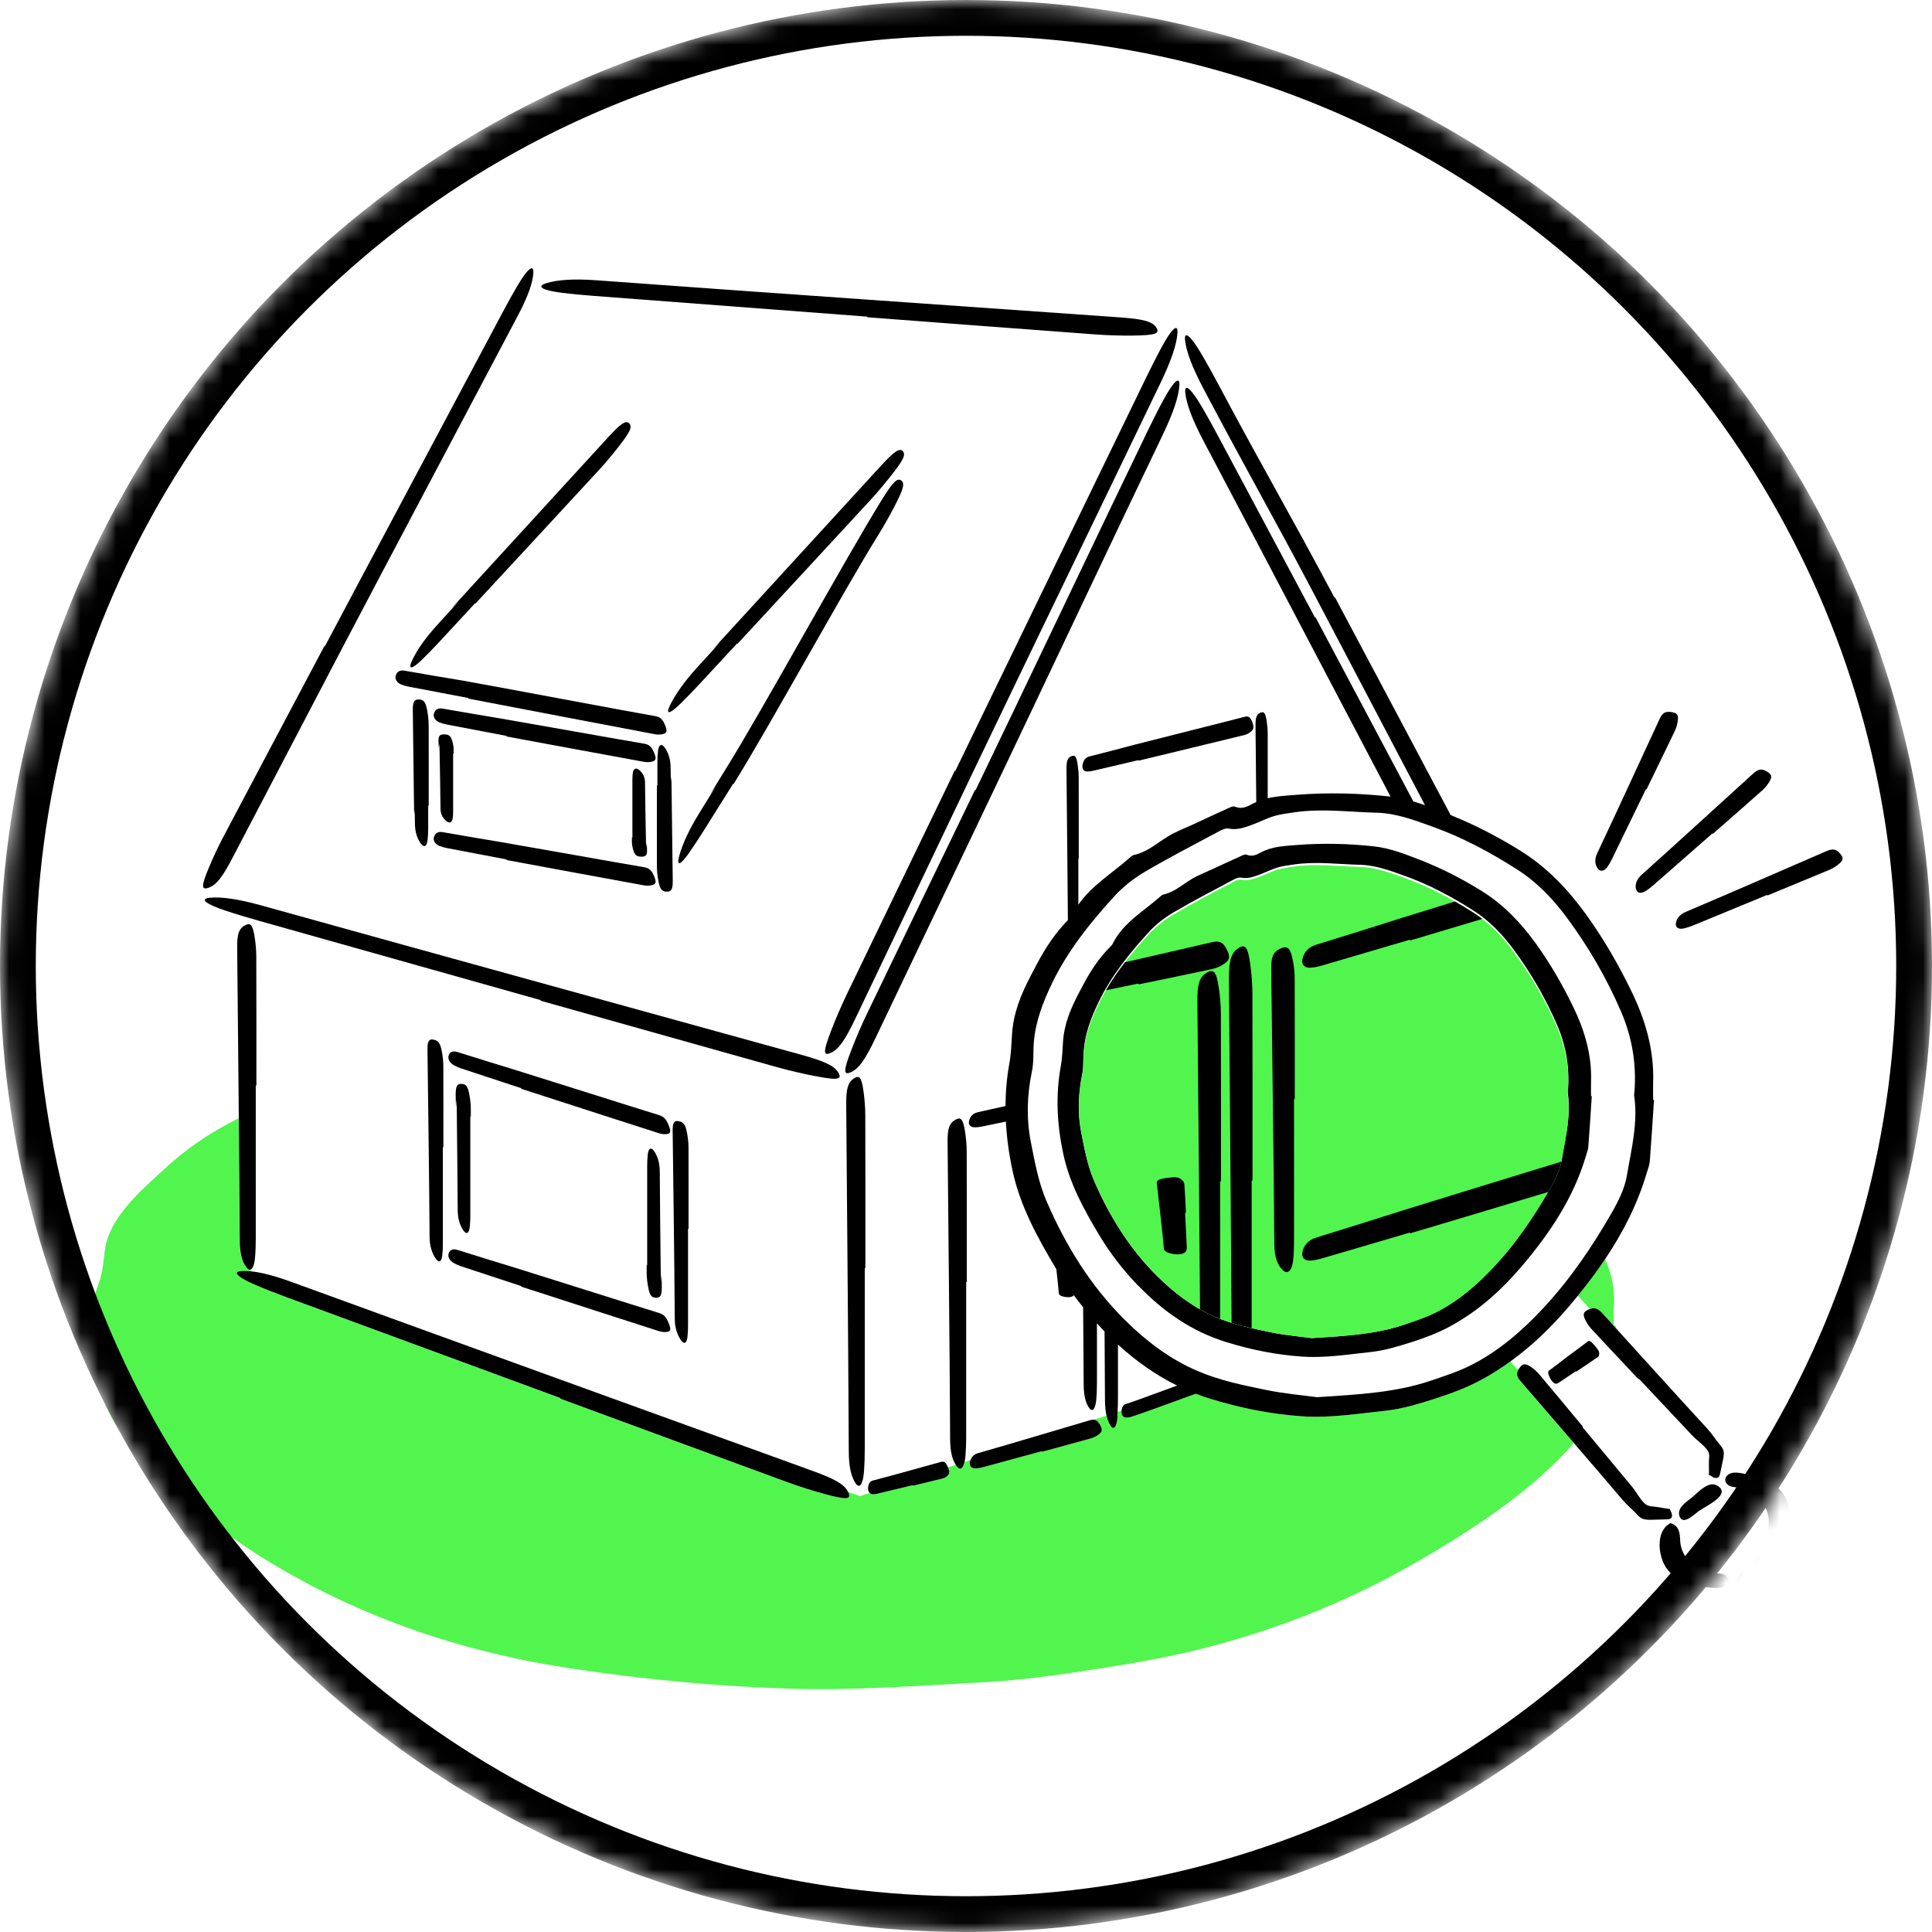
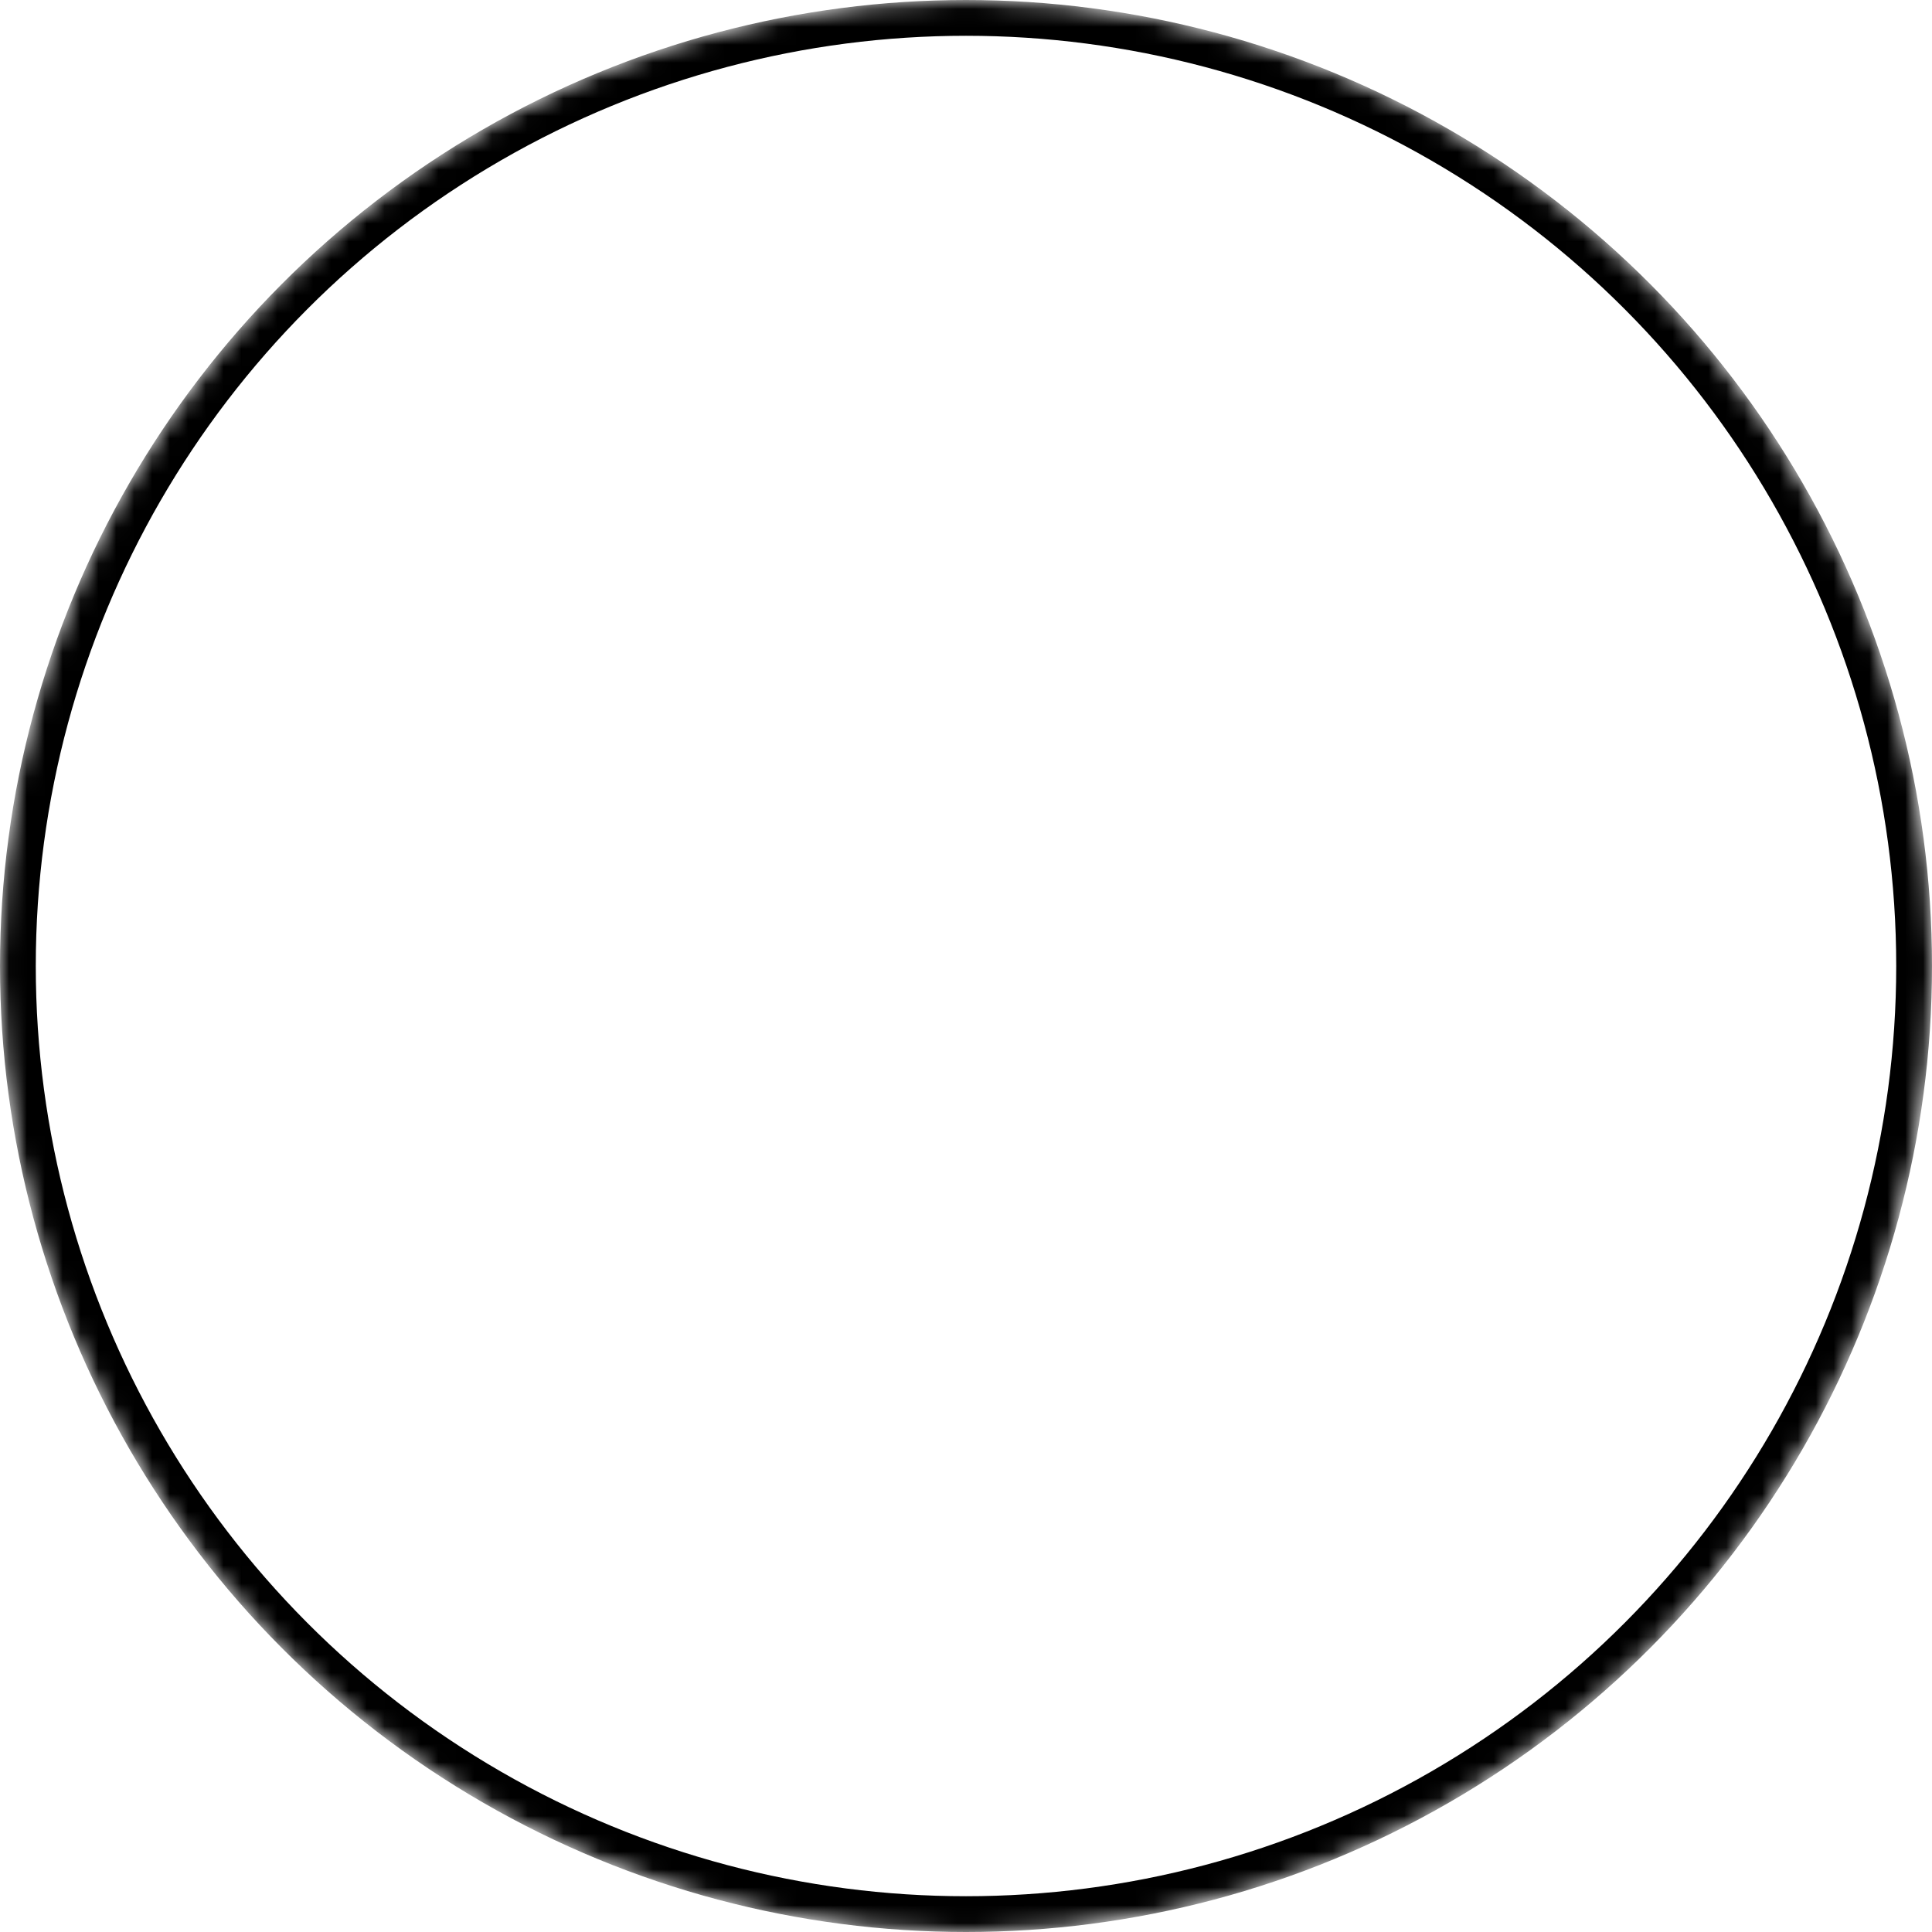
<svg xmlns="http://www.w3.org/2000/svg" width="108" height="108" viewBox="0 0 108 108" fill="none">
  <mask id="mask0_124_10737" style="mask-type:alpha" maskUnits="userSpaceOnUse" x="0" y="0" width="108" height="108">
    <circle cx="54" cy="54" r="53" fill="white" stroke="black" stroke-width="2" />
  </mask>
  <g mask="url(#mask0_124_10737)">
    <g clip-path="url(#clip0_124_10737)">
      <path d="M88.881 73.175C89.149 73.078 89.329 73.144 89.57 73.412C89.817 73.685 90.066 73.957 90.312 74.23C90.317 74.19 90.322 74.148 90.329 74.108L90.211 74.103C90.211 73.746 90.186 73.388 90.216 73.031C90.287 72.119 90.105 71.238 89.726 70.382C89.255 71.085 88.743 71.764 88.203 72.427L88.881 73.175Z" fill="#51F54E" />
      <path d="M85.02 77.234C84.798 76.978 84.749 76.806 84.862 76.592L84.426 76.108C83.894 76.494 83.337 76.849 82.748 77.161C81.967 77.577 81.125 77.894 80.282 78.165C79.356 78.461 78.407 78.757 77.449 78.861C75.907 79.025 74.362 79.277 72.803 79.173C71.046 79.056 69.326 78.713 67.646 78.191C67.373 78.106 67.107 78.012 66.843 77.911C64.877 78.63 63.391 79.166 63.184 79.216C63.103 79.234 63.017 79.246 62.928 79.239C62.773 79.227 62.674 79.077 62.692 78.872C62.692 78.865 62.692 78.861 62.694 78.856L62.47 78.929C62.465 79.002 62.465 79.077 62.458 79.147C62.413 79.749 62.251 79.977 62.061 79.693C61.965 79.547 61.891 79.366 61.839 79.136L61.135 79.366C61.273 79.375 61.371 79.455 61.475 79.629C61.64 79.909 61.63 80.034 61.388 80.207C61.27 80.294 61.127 80.367 60.984 80.407C60.073 80.663 59.156 80.908 58.242 81.157L58.232 81.127C57.144 81.423 56.054 81.721 54.966 82.015C54.833 82.05 54.692 82.079 54.554 82.088C54.305 82.102 54.165 81.952 54.214 81.719C54.221 81.681 54.236 81.648 54.249 81.615L53.914 81.726C53.827 82.1 53.667 82.208 53.485 81.973C53.465 81.945 53.446 81.916 53.426 81.886L52.987 82.029C53.091 82.269 53.086 82.377 52.95 82.504C52.881 82.57 52.795 82.624 52.709 82.645C52.15 82.786 51.588 82.918 51.026 83.054L51.019 83.026C50.351 83.186 49.684 83.348 49.013 83.508C48.932 83.526 48.846 83.538 48.757 83.531C48.698 83.526 48.651 83.498 48.612 83.458L48.07 83.635L47.392 83.392C47.609 83.827 47.353 83.867 46.062 83.512C45.419 83.336 44.704 83.113 44.037 82.868C39.792 81.315 35.554 79.751 31.312 78.191L31.324 78.158C26.274 76.299 21.221 74.442 16.173 72.58C15.552 72.352 14.924 72.107 14.33 71.858C13.263 71.407 12.925 71.073 13.527 71.052C13.674 71.047 13.837 71.052 14.014 71.071V70.965C13.941 71.003 13.857 70.972 13.768 70.859C13.529 70.551 13.396 70.081 13.394 69.348C13.384 67.068 13.361 64.79 13.342 62.51C11.63 63.356 10.282 64.329 9.151 65.382C8.883 65.632 8.607 65.881 8.338 66.132C7.059 67.319 6.025 68.544 5.857 69.912C5.781 70.525 5.739 71.148 5.515 71.75C4.66 74.051 4.896 76.31 5.902 78.604C6.917 80.92 9.198 82.932 11.605 84.897C13.339 86.314 15.443 87.642 17.826 88.853C21.832 90.886 26.414 92.438 31.94 93.27C35.897 93.867 39.94 94.262 44.074 94.396C47.742 94.516 51.376 94.226 55.002 94.038C57.259 93.921 59.491 93.58 61.669 93.241C63.653 92.933 65.633 92.567 67.471 92.092C72.014 90.914 75.813 89.26 79.139 87.349C82.699 85.306 85.84 83.134 87.971 80.675C87.902 80.595 87.836 80.518 87.767 80.438C86.848 79.371 85.929 78.306 85.01 77.241L85.02 77.234Z" fill="#51F54E" />
      <path d="M13.778 70.855C13.867 70.97 13.95 71 14.024 70.96C14.138 70.902 14.224 70.671 14.256 70.297C14.286 69.957 14.298 69.599 14.298 69.247C14.3 66.393 14.298 63.54 14.298 60.686H14.332C14.332 58.291 14.337 55.895 14.327 53.498C14.327 53.122 14.29 52.727 14.234 52.374C14.12 51.664 13.995 51.549 13.66 51.747C13.349 51.93 13.251 52.24 13.258 52.964C13.285 55.606 13.312 58.246 13.335 60.888C13.339 61.426 13.344 61.962 13.349 62.501C13.369 64.781 13.391 67.058 13.401 69.338C13.404 70.07 13.537 70.542 13.776 70.85L13.778 70.855Z" fill="black" />
      <path d="M47.705 60.305C47.395 60.524 47.296 60.891 47.304 61.746C47.331 64.87 47.358 67.996 47.38 71.123C47.405 74.456 47.434 77.789 47.447 81.122C47.449 81.987 47.582 82.546 47.821 82.908C48.048 83.254 48.245 82.979 48.299 82.25C48.328 81.846 48.341 81.423 48.341 81.009C48.343 77.634 48.341 74.256 48.341 70.88H48.375C48.375 68.046 48.38 65.211 48.37 62.376C48.37 61.929 48.333 61.462 48.277 61.046C48.163 60.206 48.038 60.07 47.703 60.305H47.705Z" fill="black" />
      <path d="M14.339 71.856C14.931 72.107 15.561 72.349 16.182 72.577C21.233 74.439 26.283 76.296 31.334 78.155L31.322 78.188C35.562 79.749 39.801 81.312 44.046 82.866C44.714 83.11 45.426 83.334 46.072 83.51C47.362 83.865 47.619 83.825 47.402 83.39L47.397 83.381C47.188 82.969 46.675 82.678 45.392 82.212C40.706 80.518 36.02 78.821 31.336 77.123C26.34 75.311 21.344 73.504 16.352 71.682C15.357 71.317 14.608 71.127 14.024 71.068C13.847 71.05 13.684 71.043 13.536 71.05C12.935 71.071 13.273 71.407 14.339 71.856Z" fill="black" />
      <path d="M45.503 60.141C46.845 60.406 47.102 60.352 46.853 59.945C46.623 59.569 46.086 59.32 44.756 58.953C39.898 57.614 35.042 56.274 30.183 54.929C25.005 53.498 19.824 52.069 14.648 50.625C13.302 50.249 12.391 50.127 11.745 50.184C11.132 50.238 11.492 50.536 12.598 50.903C13.214 51.107 13.867 51.3 14.509 51.483C19.747 52.959 24.985 54.433 30.223 55.907L30.21 55.938C34.608 57.174 39.006 58.415 43.406 59.647C44.098 59.84 44.837 60.011 45.5 60.143L45.503 60.141Z" fill="black" />
      <path d="M53.399 43.101L53.369 43.09C51.361 47.245 49.349 51.401 47.348 55.559C47.033 56.213 46.734 56.913 46.488 57.543C45.993 58.817 46.008 59.062 46.471 58.841C46.9 58.636 47.247 58.133 47.846 56.876C50.036 52.283 52.226 47.692 54.419 43.101C56.757 38.205 62.534 26.276 64.884 21.384C65.495 20.113 65.774 19.248 65.821 18.625C65.865 18.035 65.495 18.369 64.934 19.412C64.621 19.993 64.31 20.611 64.017 21.217C61.623 26.165 55.791 38.151 53.399 43.101Z" fill="black" />
      <path d="M65.037 22.353C64.724 22.933 64.414 23.551 64.121 24.158C61.726 29.106 56.922 39.23 54.53 44.18L54.5 44.168C52.492 48.324 50.479 52.48 48.479 56.638C48.163 57.292 47.865 57.992 47.619 58.622C47.124 59.896 47.139 60.141 47.602 59.919C48.03 59.715 48.378 59.212 48.977 57.954C51.167 53.361 53.357 48.771 55.55 44.18C57.888 39.284 62.64 29.214 64.99 24.322C65.601 23.051 65.88 22.186 65.927 21.565C65.971 20.975 65.601 21.309 65.04 22.353H65.037Z" fill="black" />
      <path d="M11.696 49.608C12.11 49.45 12.44 49.025 12.999 47.95C15.049 44.027 17.102 40.104 19.154 36.184C21.344 32.002 26.754 21.812 28.954 17.635C29.526 16.549 29.782 15.802 29.814 15.259C29.846 14.744 29.494 15.017 28.964 15.907C28.671 16.401 28.38 16.927 28.104 17.447C25.862 21.673 20.398 31.905 18.159 36.134L18.129 36.122C16.249 39.672 14.364 43.219 12.489 46.773C12.194 47.332 11.915 47.929 11.689 48.472C11.228 49.565 11.248 49.782 11.696 49.612V49.608Z" fill="black" />
      <path d="M31.381 16.363C31.977 16.439 32.613 16.497 33.236 16.544C38.319 16.932 43.401 17.315 48.486 17.701L48.474 17.734C52.741 18.056 57.008 18.383 61.28 18.698C61.95 18.747 62.669 18.766 63.312 18.759C64.616 18.747 64.865 18.641 64.626 18.291C64.404 17.966 63.884 17.832 62.593 17.741C57.878 17.412 53.165 17.08 48.449 16.747C43.423 16.392 38.395 16.039 33.371 15.67C32.066 15.574 31.181 15.637 30.551 15.828C29.954 16.006 30.299 16.227 31.376 16.361L31.381 16.363Z" fill="black" />
      <path d="M53.919 81.724C53.938 81.632 53.958 81.528 53.968 81.406C53.997 81.061 54.01 80.699 54.01 80.344C54.012 77.453 54.01 74.561 54.01 71.67H54.044C54.044 69.242 54.049 66.814 54.039 64.388C54.039 64.007 54.002 63.605 53.946 63.25C53.832 62.531 53.707 62.414 53.372 62.616C53.061 62.801 52.963 63.116 52.97 63.85C52.997 66.527 53.024 69.202 53.047 71.879C53.071 74.733 53.101 77.587 53.113 80.442C53.115 81.12 53.226 81.576 53.428 81.886C53.448 81.916 53.465 81.945 53.487 81.973C53.67 82.21 53.83 82.1 53.916 81.726L53.919 81.724Z" fill="black" />
      <path d="M62.46 79.147C62.465 79.077 62.468 79.002 62.473 78.929C62.487 78.661 62.495 78.388 62.495 78.118C62.495 77.133 62.495 76.148 62.495 75.163C63.502 76.082 64.596 76.86 65.803 77.455C64.254 78.026 63.14 78.43 62.965 78.475C62.8 78.517 62.719 78.649 62.697 78.856C62.697 78.863 62.694 78.868 62.694 78.872C62.677 79.079 62.773 79.23 62.931 79.239C63.017 79.246 63.103 79.234 63.187 79.216C63.394 79.166 64.88 78.63 66.846 77.911C67.107 78.012 67.375 78.106 67.649 78.191C69.331 78.71 71.049 79.056 72.805 79.173C74.365 79.277 75.909 79.025 77.452 78.861C78.41 78.759 79.359 78.461 80.285 78.165C81.127 77.894 81.97 77.577 82.751 77.161C83.34 76.848 83.894 76.493 84.429 76.108C85.646 75.229 86.727 74.183 87.71 73.026C87.878 72.829 88.043 72.629 88.206 72.429C88.745 71.766 89.255 71.087 89.728 70.384C90.724 68.901 91.541 67.31 92.061 65.544C92.123 65.333 92.212 65.119 92.226 64.903C92.315 63.763 92.384 62.623 92.46 61.483H92.411C92.411 61.168 92.401 60.855 92.411 60.545C92.48 58.702 91.98 57.012 91.179 55.371C90.45 53.876 89.625 52.449 88.654 51.107C87.649 49.718 86.481 48.491 85.028 47.581C83.773 46.796 82.463 46.115 81.091 45.562C78.94 41.5 76.782 37.446 74.623 33.386L74.594 33.4C72.01 28.539 70.736 26.422 68.149 21.563C67.831 20.966 67.499 20.359 67.163 19.791C66.56 18.766 66.18 18.448 66.247 19.034C66.318 19.652 66.629 20.507 67.289 21.756C69.829 26.56 71.046 28.624 73.576 33.433C75.606 37.293 77.634 41.153 79.659 45.012C79.445 44.937 79.226 44.867 79.009 44.803C77.188 41.369 75.362 37.937 73.537 34.505L73.507 34.519C70.923 29.658 70.748 29.364 68.161 24.503C67.843 23.906 67.511 23.3 67.176 22.731C66.572 21.706 66.193 21.389 66.259 21.974C66.331 22.592 66.641 23.448 67.301 24.698C69.841 29.503 69.96 29.745 72.49 34.554C74.239 37.88 75.986 41.207 77.733 44.533C77.718 44.533 77.701 44.528 77.686 44.526C75.964 44.338 74.232 44.293 72.502 44.429C71.955 44.472 71.401 44.497 70.866 44.622C70.866 43.421 70.866 42.222 70.866 41.021C70.866 40.781 70.842 40.527 70.807 40.299C70.736 39.839 70.654 39.754 70.44 39.848C70.24 39.935 70.179 40.123 70.184 40.584C70.199 42.001 70.211 43.419 70.226 44.836C70.144 44.871 70.066 44.906 69.984 44.951C69.698 45.106 69.4 45.247 69.038 45.094C68.915 45.043 68.706 45.16 68.55 45.231C67.942 45.504 67.338 45.788 66.735 46.068C66.254 46.291 65.752 46.477 65.301 46.749C64.675 47.128 64.126 47.638 63.382 47.795C63.3 47.812 63.227 47.882 63.16 47.941C62.187 48.804 61.036 49.488 60.28 50.574C60.28 49.72 60.28 48.867 60.28 48.016H60.302C60.302 46.498 60.305 44.977 60.3 43.454C60.3 43.214 60.275 42.96 60.24 42.732C60.169 42.271 60.088 42.187 59.873 42.281C59.674 42.368 59.612 42.556 59.617 43.017C59.634 44.697 59.652 46.376 59.666 48.056C59.676 49.182 59.686 50.306 59.696 51.432C58.996 52.156 58.44 52.983 57.971 53.876C57.858 54.095 57.74 54.311 57.627 54.53C57.082 55.566 56.644 56.633 56.572 57.825C56.54 58.361 56.523 58.904 56.427 59.428C56.281 60.232 56.212 61.031 56.208 61.828C55.7 61.943 55.192 62.059 54.685 62.169C54.402 62.23 54.246 62.388 54.177 62.63C54.111 62.86 54.241 63.018 54.49 63.018C54.628 63.018 54.771 62.999 54.907 62.971C55.348 62.881 55.789 62.79 56.23 62.698C56.276 63.598 56.4 64.499 56.592 65.403C57.023 67.423 57.994 69.176 59.016 70.89C59.026 70.909 59.038 70.925 59.048 70.944C59.05 70.97 59.053 70.996 59.058 71.021C59.105 71.444 59.154 71.87 59.188 72.293C59.198 72.403 59.329 72.469 59.565 72.505C59.787 72.537 59.974 72.495 60.024 72.399C60.194 72.629 60.366 72.855 60.548 73.078C60.561 74.512 60.571 75.943 60.578 77.377C60.581 78.021 60.691 78.437 60.888 78.708C61.076 78.964 61.238 78.759 61.285 78.219C61.31 77.918 61.32 77.603 61.32 77.295C61.32 76.188 61.32 75.081 61.32 73.976C61.433 74.101 61.546 74.223 61.662 74.343C61.689 74.371 61.719 74.399 61.746 74.43C61.756 75.692 61.763 76.954 61.768 78.219C61.768 78.593 61.8 78.893 61.857 79.143C61.908 79.373 61.982 79.556 62.078 79.7C62.268 79.986 62.428 79.756 62.475 79.154L62.46 79.147ZM58.499 67.141C58.053 66.106 57.843 64.954 57.624 63.836C57.368 62.524 57.41 61.201 57.688 59.88C57.799 59.348 57.747 58.784 57.794 58.236C57.895 57.078 58.306 56.013 58.804 54.976C59.686 53.143 60.945 51.577 62.3 50.094C62.785 49.563 63.382 49.097 64 48.733C65.37 47.927 66.787 47.198 68.188 46.448C68.339 46.368 68.538 46.286 68.693 46.319C69.171 46.416 69.593 46.251 70.016 46.096C70.42 45.948 70.807 45.743 71.219 45.621C71.603 45.508 72.01 45.459 72.409 45.402C73.924 45.188 75.439 45.393 76.954 45.431C78.033 45.456 79.043 45.84 80.043 46.197C81.739 46.803 83.323 47.652 84.838 48.623C85.924 49.319 86.806 50.245 87.575 51.279C88.79 52.915 89.807 54.668 90.618 56.549C91.236 57.983 91.485 59.473 91.367 61.029C91.362 61.097 91.339 61.168 91.349 61.233C91.578 62.761 91.192 64.245 90.943 65.721C90.817 66.466 90.443 67.197 90.058 67.862C88.982 69.722 87.787 71.487 86.314 73.078C85.116 74.371 83.828 75.492 82.278 76.289C81.556 76.66 80.77 76.914 79.999 77.175C78.046 77.838 76.005 77.951 73.621 78.104C72.906 78.005 71.842 77.916 70.802 77.704C69.494 77.436 68.178 77.171 66.939 76.637C65.392 75.972 64.084 74.98 62.889 73.795C60.962 71.884 59.565 69.611 58.501 67.143L58.499 67.141Z" fill="black" />
      <path d="M54.559 82.086C54.697 82.076 54.837 82.05 54.97 82.013C56.059 81.719 57.148 81.421 58.237 81.124L58.247 81.155C59.161 80.906 60.078 80.661 60.989 80.405C61.132 80.365 61.273 80.292 61.393 80.205C61.635 80.031 61.645 79.907 61.479 79.627C61.376 79.453 61.275 79.373 61.139 79.364C61.073 79.359 60.999 79.368 60.908 79.397C59.908 79.695 58.905 79.994 57.905 80.287C56.835 80.603 55.769 80.92 54.697 81.225C54.46 81.291 54.325 81.425 54.256 81.613C54.244 81.646 54.229 81.679 54.221 81.717C54.17 81.949 54.313 82.1 54.562 82.086H54.559Z" fill="black" />
      <path d="M48.765 83.529C48.851 83.536 48.937 83.524 49.021 83.505C49.691 83.348 50.359 83.186 51.026 83.023L51.034 83.052C51.595 82.915 52.157 82.784 52.716 82.643C52.805 82.621 52.889 82.567 52.958 82.501C53.091 82.375 53.096 82.266 52.995 82.027C52.99 82.013 52.985 82.001 52.977 81.987C52.867 81.738 52.771 81.674 52.603 81.721C51.99 81.893 51.379 82.064 50.763 82.231C50.107 82.412 49.455 82.593 48.797 82.762C48.627 82.807 48.545 82.943 48.526 83.16C48.513 83.287 48.553 83.39 48.617 83.454C48.656 83.493 48.703 83.522 48.762 83.526L48.765 83.529Z" fill="black" />
      <path d="M60.911 42.281C60.691 42.335 60.573 42.488 60.519 42.73C60.467 42.958 60.568 43.12 60.76 43.127C60.866 43.132 60.977 43.115 61.081 43.092C61.935 42.894 62.788 42.692 63.64 42.492L63.645 42.523C64.362 42.354 68.866 41.258 69.58 41.084C69.694 41.056 69.804 40.995 69.9 40.92C70.095 40.767 70.11 40.645 69.997 40.351C69.893 40.081 69.785 40.013 69.568 40.071C68.782 40.283 64.209 41.423 63.423 41.63C62.586 41.851 61.748 42.074 60.906 42.283L60.911 42.281Z" fill="black" />
      <path d="M24.229 58.114C23.97 58.07 23.889 58.218 23.896 58.681C23.918 60.373 23.94 62.063 23.96 63.754C23.98 65.556 24.004 67.359 24.014 69.155C24.017 69.623 24.128 69.99 24.325 70.309C24.514 70.612 24.674 70.566 24.721 70.204C24.746 70.004 24.756 69.78 24.756 69.559C24.758 67.749 24.756 65.935 24.756 64.123L24.785 64.141C24.785 62.621 24.788 61.1 24.783 59.574C24.783 59.334 24.751 59.064 24.706 58.813C24.613 58.303 24.509 58.166 24.231 58.117L24.229 58.114Z" fill="black" />
      <path d="M37.934 62.672C37.675 62.627 37.594 62.776 37.602 63.239C37.624 64.931 37.646 66.621 37.666 68.311C37.685 70.114 37.71 71.917 37.72 73.713C37.722 74.181 37.833 74.547 38.03 74.867C38.217 75.17 38.38 75.123 38.427 74.761C38.452 74.561 38.461 74.338 38.461 74.117C38.464 72.307 38.461 70.493 38.461 68.68L38.491 68.699C38.491 67.178 38.493 65.657 38.489 64.132C38.489 63.892 38.456 63.622 38.412 63.37C38.319 62.86 38.215 62.724 37.937 62.675L37.934 62.672Z" fill="black" />
      <path d="M37.375 62.893C37.239 62.552 37.099 62.414 36.821 62.329C35.803 62.021 29.873 60.138 28.853 59.826C27.767 59.492 26.68 59.16 25.589 58.815C25.305 58.726 25.15 58.798 25.081 59.003C25.015 59.198 25.145 59.426 25.394 59.56C25.532 59.635 25.672 59.692 25.81 59.736C26.917 60.103 28.025 60.465 29.131 60.829L29.139 60.865C30.068 61.17 35.907 63.051 36.835 63.349C36.981 63.396 37.126 63.41 37.252 63.398C37.503 63.375 37.523 63.262 37.377 62.893H37.375Z" fill="black" />
      <path d="M25.081 70.065C25.015 70.26 25.145 70.488 25.394 70.622C25.532 70.697 25.672 70.753 25.81 70.798C26.917 71.165 28.025 71.527 29.131 71.891L29.139 71.926C30.068 72.232 35.907 74.112 36.835 74.411C36.981 74.458 37.126 74.472 37.252 74.46C37.503 74.437 37.523 74.324 37.377 73.955C37.242 73.614 37.102 73.475 36.823 73.391C35.806 73.083 29.875 71.2 28.855 70.887C27.769 70.554 26.683 70.222 25.591 69.877C25.308 69.787 25.153 69.86 25.084 70.065H25.081Z" fill="black" />
      <path d="M23.96 40.48C23.96 40.241 23.928 39.975 23.884 39.728C23.79 39.232 23.687 39.108 23.408 39.101C23.15 39.093 23.068 39.251 23.076 39.714C23.098 41.402 23.12 43.09 23.14 44.777C23.159 46.575 23.184 44.225 23.194 46.018C23.196 46.484 23.307 46.836 23.504 47.128C23.694 47.405 23.854 47.335 23.901 46.968C23.926 46.763 23.936 46.54 23.936 46.317C23.936 45.731 23.936 45.581 23.936 45.581C23.936 45.468 23.936 45.294 23.936 45.031L23.965 45.045C23.965 43.524 23.968 42.004 23.963 40.478L23.96 40.48Z" fill="black" />
      <path d="M25.362 42.13C25.365 42.408 25.362 41.343 25.362 42.13V42.13Z" fill="black" />
      <path d="M24.573 41.968C24.593 43.049 24.615 44.131 24.625 45.207C24.628 45.487 24.731 45.699 24.921 45.875C25.101 46.042 25.256 45.999 25.298 45.778C25.323 45.656 25.33 45.522 25.33 45.388C25.332 44.3 25.33 43.212 25.33 42.123L25.357 42.13C25.357 42.086 25.357 42.008 25.357 41.881C25.357 41.738 25.327 41.578 25.283 41.43C25.194 41.131 25.096 41.059 24.83 41.051C24.583 41.047 24.507 41.141 24.512 41.418C24.534 42.431 24.554 40.953 24.573 41.966V41.968Z" fill="black" />
      <path d="M36.555 42.057C36.419 41.736 36.279 41.618 36 41.571C34.983 41.404 29.053 40.344 28.033 40.172C26.946 39.989 25.86 39.81 24.768 39.615C24.485 39.564 24.33 39.66 24.261 39.874C24.194 40.076 24.325 40.288 24.574 40.386C24.712 40.44 24.855 40.478 24.99 40.504C26.096 40.718 27.205 40.927 28.311 41.136L28.319 41.171C29.247 41.348 35.086 42.419 36.015 42.589C36.16 42.615 36.306 42.608 36.431 42.579C36.683 42.521 36.702 42.405 36.557 42.057H36.555Z" fill="black" />
      <path d="M22.125 37.756C22.058 37.958 22.189 38.17 22.438 38.269C22.576 38.323 22.716 38.36 22.854 38.386C23.96 38.6 25.069 38.809 26.175 39.018L26.182 39.054C27.111 39.23 35.697 40.878 36.626 41.047C36.771 41.073 36.916 41.066 37.042 41.038C37.294 40.979 37.313 40.864 37.168 40.516C37.032 40.194 36.892 40.076 36.614 40.029C35.596 39.862 26.919 38.224 25.899 38.052C24.812 37.869 23.726 37.69 22.635 37.495C22.351 37.443 22.196 37.54 22.127 37.754L22.125 37.756Z" fill="black" />
      <path d="M24.261 46.78C24.194 46.982 24.325 47.194 24.574 47.292C24.712 47.346 24.855 47.384 24.99 47.41C26.096 47.624 27.205 47.833 28.311 48.042L28.319 48.077C29.247 48.254 35.086 49.325 36.015 49.495C36.16 49.521 36.306 49.514 36.431 49.485C36.683 49.427 36.702 49.311 36.557 48.964C36.422 48.642 36.281 48.524 36.003 48.477C34.985 48.31 29.055 47.25 28.035 47.078C26.949 46.895 25.862 46.716 24.771 46.521C24.488 46.47 24.332 46.566 24.263 46.78H24.261Z" fill="black" />
      <path d="M36.784 41.975C36.759 42.18 36.749 42.403 36.749 42.626C36.749 43.212 36.749 43.362 36.749 43.362C36.749 43.475 36.749 43.649 36.749 43.912L36.72 43.898C36.72 45.419 36.717 46.94 36.722 48.465C36.722 48.705 36.754 48.971 36.799 49.217C36.892 49.713 36.996 49.838 37.274 49.845C37.533 49.852 37.614 49.694 37.607 49.231C37.585 47.544 37.562 45.856 37.543 44.168C37.523 42.37 37.498 44.721 37.489 42.927C37.486 42.462 37.375 42.109 37.178 41.818C36.988 41.54 36.828 41.611 36.781 41.978L36.784 41.975Z" fill="black" />
      <path d="M35.323 46.813C35.32 46.535 35.323 47.6 35.323 46.813V46.813Z" fill="black" />
      <path d="M35.399 47.511C35.488 47.809 35.586 47.882 35.852 47.889C36.099 47.894 36.175 47.8 36.17 47.523C36.148 46.51 36.128 47.988 36.109 46.975C36.089 45.894 36.067 44.813 36.057 43.736C36.054 43.456 35.951 43.245 35.761 43.068C35.581 42.901 35.426 42.944 35.384 43.165C35.36 43.287 35.352 43.421 35.352 43.555C35.35 44.643 35.352 45.732 35.352 46.82L35.325 46.813C35.325 46.858 35.325 46.935 35.325 47.062C35.325 47.205 35.355 47.365 35.399 47.513V47.511Z" fill="black" />
      <path d="M23.056 36.882C22.778 37.453 23.004 37.444 23.598 36.868C23.928 36.548 24.273 36.188 24.611 35.824C25.495 34.87 25.727 34.62 25.727 34.62C25.899 34.435 26.163 34.15 26.559 33.72V33.76C28.868 31.266 31.176 28.777 33.485 26.271C33.847 25.879 34.229 25.423 34.566 24.99C35.249 24.118 35.36 23.85 35.163 23.66C34.98 23.483 34.68 23.693 33.985 24.454C31.44 27.237 28.895 30.018 26.35 32.794C23.635 35.756 27.222 31.915 24.507 34.862C23.803 35.629 23.349 36.275 23.056 36.879V36.882Z" fill="black" />
-       <path d="M25.727 34.62C25.091 35.307 25.727 34.62 25.727 34.62V34.62Z" fill="black" />
      <path d="M40.319 36.924C39.641 37.655 40.312 36.933 40.319 36.924V36.924Z" fill="black" />
      <path d="M37.483 39.366C37.175 39.97 37.409 39.952 38.043 39.333C38.392 38.99 38.762 38.605 39.124 38.215C40.08 37.183 40.324 36.922 40.319 36.926C40.504 36.727 40.785 36.423 41.211 35.963V36.005C43.682 33.332 46.156 30.667 48.627 27.985C49.016 27.564 49.425 27.078 49.789 26.617C50.526 25.686 50.649 25.404 50.455 25.211C50.275 25.032 49.957 25.261 49.21 26.076C46.483 29.054 43.756 32.032 41.031 35.006C38.124 38.177 41.962 34.063 39.055 37.22C38.299 38.041 37.809 38.729 37.483 39.366Z" fill="black" />
      <path d="M40.989 43.802L40.997 43.844C42.911 40.784 47.188 32.966 49.102 29.896C49.403 29.414 49.711 28.864 49.982 28.347C50.526 27.303 50.593 27.005 50.364 26.849C50.152 26.706 49.883 26.986 49.307 27.919C47.2 31.325 42.734 39.493 40.627 42.897C38.38 46.524 41.361 41.806 39.112 45.419C38.528 46.357 38.178 47.121 37.981 47.802C37.794 48.451 38.021 48.39 38.523 47.673C38.802 47.273 39.09 46.829 39.371 46.383C40.112 45.2 40.3 44.899 40.297 44.907C40.44 44.678 40.659 44.331 40.989 43.802Z" fill="black" />
      <path d="M40.299 44.907C39.775 45.743 40.294 44.916 40.299 44.907V44.907Z" fill="black" />
      <path d="M26.32 62.414C26.323 62.884 26.32 61.078 26.32 62.414V62.414Z" fill="black" />
      <path d="M25.535 62.139C25.554 63.967 25.576 65.798 25.586 67.625C25.589 68.1 25.692 68.457 25.882 68.753C26.062 69.035 26.217 68.965 26.259 68.588C26.283 68.382 26.291 68.154 26.291 67.928C26.293 66.085 26.291 64.242 26.291 62.399L26.318 62.413C26.318 62.338 26.318 62.207 26.318 61.993C26.318 61.748 26.288 61.478 26.244 61.229C26.155 60.724 26.057 60.599 25.791 60.59C25.544 60.58 25.468 60.742 25.473 61.212C25.495 62.931 25.515 60.423 25.535 62.139Z" fill="black" />
-       <path d="M36.148 70.723C36.145 70.253 36.148 72.056 36.148 70.723V70.723Z" fill="black" />
      <path d="M36.224 71.905C36.313 72.411 36.411 72.535 36.678 72.545C36.924 72.554 37 72.392 36.995 71.922C36.973 70.204 36.953 72.712 36.934 70.996C36.914 69.167 36.892 67.336 36.882 65.509C36.88 65.035 36.776 64.677 36.587 64.381C36.407 64.099 36.251 64.17 36.209 64.546C36.185 64.752 36.178 64.981 36.178 65.206C36.175 67.049 36.178 68.892 36.178 70.735L36.15 70.721C36.15 70.796 36.15 70.927 36.15 71.141C36.15 71.386 36.18 71.656 36.224 71.905Z" fill="black" />
-       <path d="M89.395 75.699C89.41 75.558 89.351 75.45 89.134 75.203C88.935 74.975 88.844 74.921 88.767 74.982C88.487 75.203 87.787 75.706 87.503 75.925C87.203 76.157 86.902 76.392 86.594 76.616C86.513 76.674 86.538 76.813 86.641 77.022C86.74 77.222 86.878 77.356 86.979 77.351C87.035 77.351 87.08 77.33 87.122 77.304C87.444 77.091 87.762 76.874 88.082 76.658L88.102 76.684C88.371 76.503 89.061 76.042 89.327 75.854C89.368 75.824 89.391 75.767 89.398 75.697L89.395 75.699Z" fill="black" />
      <path d="M63.618 71.856C65.02 73.316 66.624 74.43 68.558 75.027C69.942 75.454 71.356 75.739 72.802 75.835C74.086 75.922 75.357 75.713 76.626 75.579C77.417 75.495 78.198 75.25 78.959 75.008C79.654 74.787 80.346 74.524 80.989 74.183C82.578 73.337 83.909 72.15 85.072 70.779C86.629 68.946 87.959 66.969 88.654 64.621C88.706 64.447 88.777 64.27 88.789 64.092C88.863 63.154 88.92 62.216 88.981 61.276H88.94C88.94 61.017 88.932 60.759 88.94 60.502C88.996 58.986 88.585 57.593 87.924 56.243C87.323 55.014 86.646 53.839 85.845 52.731C85.017 51.589 84.057 50.576 82.859 49.828C81.755 49.138 80.6 48.543 79.383 48.07C78.545 47.746 77.708 47.412 76.811 47.313C75.392 47.158 73.968 47.123 72.544 47.233C71.839 47.29 71.12 47.306 70.469 47.659C70.235 47.786 69.989 47.903 69.688 47.779C69.587 47.736 69.415 47.833 69.287 47.892C68.787 48.115 68.289 48.35 67.791 48.58C67.397 48.764 66.983 48.916 66.611 49.142C66.096 49.452 65.643 49.873 65.032 50.005C64.966 50.019 64.904 50.075 64.85 50.125C63.911 50.957 62.77 51.584 62.187 52.781C62.162 52.828 62.12 52.868 62.081 52.908C61.462 53.524 60.982 54.238 60.575 55.009C60.482 55.188 60.386 55.367 60.289 55.547C59.841 56.401 59.479 57.28 59.422 58.26C59.395 58.702 59.38 59.149 59.302 59.581C59.001 61.233 59.085 62.855 59.437 64.501C59.792 66.163 60.59 67.608 61.433 69.019C62.039 70.036 62.775 70.991 63.611 71.858L63.618 71.856ZM61.144 65.963C60.785 65.128 60.615 64.2 60.44 63.3C60.285 62.501 60.265 61.694 60.363 60.89C60.395 60.592 60.442 60.293 60.504 59.995C60.521 59.91 60.531 59.823 60.541 59.736C60.563 59.424 60.551 59.102 60.578 58.787C60.58 58.758 60.585 58.73 60.588 58.702C60.588 58.69 60.588 58.681 60.588 58.669C60.669 57.733 61.002 56.876 61.401 56.041C62.11 54.563 63.128 53.3 64.219 52.106C64.611 51.676 65.091 51.302 65.591 51.008C66.695 50.357 67.838 49.772 68.967 49.166C69.09 49.1 69.25 49.036 69.373 49.06C69.757 49.138 70.097 49.006 70.44 48.879C70.765 48.759 71.078 48.594 71.41 48.496C71.721 48.404 72.049 48.367 72.369 48.319C73.591 48.148 74.813 48.312 76.035 48.343C76.904 48.364 77.718 48.672 78.526 48.961C79.893 49.45 81.169 50.134 82.391 50.917C83.266 51.479 83.98 52.224 84.596 53.058C85.574 54.377 86.395 55.792 87.047 57.306C87.545 58.462 87.747 59.663 87.651 60.919C87.651 60.944 87.644 60.968 87.641 60.994C87.641 61.008 87.641 61.022 87.641 61.036C87.641 61.053 87.639 61.069 87.641 61.085C87.715 61.581 87.708 62.07 87.661 62.557C87.599 63.319 87.427 64.071 87.301 64.82C87.2 65.42 86.897 66.01 86.587 66.546C85.717 68.043 84.756 69.47 83.566 70.751C82.6 71.792 81.561 72.697 80.312 73.339C79.73 73.638 79.097 73.842 78.474 74.054C76.897 74.59 75.254 74.679 73.33 74.801C72.753 74.721 71.896 74.651 71.058 74.479C70.004 74.263 68.944 74.049 67.942 73.619C66.695 73.083 65.641 72.284 64.677 71.327C63.125 69.785 61.999 67.954 61.139 65.963H61.144Z" fill="black" />
      <path d="M88.88 73.174C88.863 73.182 88.846 73.186 88.829 73.193C88.506 73.33 88.454 73.454 88.629 73.802C88.715 73.974 88.834 74.152 88.969 74.298C89.839 75.236 90.716 76.165 91.593 77.098L91.62 77.076C92.285 77.784 92.948 78.492 93.613 79.199C93.941 79.547 94.269 79.895 94.596 80.243C94.855 80.518 95.195 80.736 95.421 81.035C95.572 81.235 95.552 81.376 95.535 81.597C95.515 81.876 95.547 82.161 95.525 82.443C95.614 82.481 95.69 82.544 95.776 82.586C95.84 82.617 95.919 82.631 95.986 82.614C96.01 82.607 96.032 82.598 96.055 82.584C96.116 82.537 96.136 82.457 96.153 82.384C96.212 82.116 96.269 81.846 96.323 81.578C96.358 81.397 96.392 81.204 96.323 81.032C96.281 80.927 96.207 80.837 96.133 80.748C95.894 80.466 95.695 80.142 95.449 79.874C94.429 78.769 93.421 77.655 92.411 76.543C91.711 75.772 91.011 75.001 90.314 74.23C90.068 73.957 89.819 73.685 89.573 73.412C89.331 73.144 89.149 73.078 88.883 73.174H88.88Z" fill="black" />
      <path d="M95.954 83.026C95.466 82.772 94.857 83.498 94.53 83.75C94.237 83.975 93.712 84.326 93.894 84.779C94.101 85.301 94.764 84.598 95.047 84.406L95.064 84.429C95 84.342 96.974 83.555 95.951 83.023L95.954 83.026Z" fill="black" />
      <path d="M96.621 83.026C96.821 83.165 97.166 83.129 97.397 83.193C97.664 83.268 97.91 83.397 98.124 83.569C98.605 83.954 98.915 84.551 98.876 85.158C98.846 85.581 98.822 85.995 99.307 86.199C99.361 86.178 99.413 86.152 99.462 86.124C100.199 85.684 100.189 84.389 99.802 83.698C99.42 83.019 98.708 82.668 97.947 82.492C97.641 82.422 97.144 82.269 96.833 82.335C96.617 82.382 96.471 82.523 96.447 82.678C96.427 82.795 96.476 82.922 96.624 83.023L96.621 83.026Z" fill="black" />
      <path d="M96.402 88.026C96.188 87.908 95.848 87.979 95.611 87.939C95.338 87.892 95.079 87.786 94.847 87.638C94.325 87.304 93.951 86.742 93.924 86.136C93.904 85.71 93.884 85.299 93.379 85.144C93.236 85.217 93.123 85.318 93.034 85.438C92.593 86.03 92.758 87.106 93.167 87.678C93.623 88.315 94.372 88.592 95.146 88.689C95.456 88.726 95.969 88.829 96.269 88.731C96.382 88.693 96.471 88.63 96.533 88.555C96.668 88.388 96.656 88.164 96.402 88.023V88.026Z" fill="black" />
      <path d="M99.21 86.787C98.723 86.533 98.114 87.259 97.787 87.511C97.493 87.736 96.969 88.087 97.151 88.54C97.358 89.062 98.02 88.359 98.304 88.166L98.321 88.19C98.257 88.103 100.23 87.316 99.208 86.784L99.21 86.787Z" fill="black" />
      <path d="M93.404 84.876C93.478 84.814 93.48 84.704 93.453 84.615C93.426 84.525 93.372 84.443 93.349 84.354C93.054 84.328 92.766 84.248 92.475 84.222C92.243 84.201 92.093 84.196 91.913 84.02C91.644 83.757 91.475 83.4 91.233 83.11C90.93 82.744 90.625 82.377 90.319 82.01C89.701 81.265 89.08 80.522 88.462 79.777L88.489 79.756C87.673 78.776 86.86 77.793 86.037 76.818C85.909 76.665 85.744 76.524 85.581 76.414C85.251 76.19 85.113 76.219 84.919 76.498C84.897 76.531 84.877 76.562 84.862 76.592C84.749 76.806 84.798 76.98 85.02 77.234C85.941 78.299 86.86 79.364 87.777 80.431C87.846 80.511 87.912 80.588 87.981 80.668C88.893 81.726 89.804 82.784 90.706 83.849C90.942 84.126 91.24 84.368 91.492 84.641C91.571 84.725 91.65 84.81 91.753 84.866C91.921 84.958 92.125 84.96 92.317 84.956C92.529 84.953 92.738 84.946 92.95 84.939C93.027 84.937 93.103 84.937 93.179 84.932C93.258 84.93 93.342 84.923 93.401 84.873L93.404 84.876Z" fill="black" />
      <path d="M64.685 71.327C65.648 72.281 66.703 73.081 67.949 73.619C68.949 74.049 70.009 74.263 71.066 74.479C71.903 74.651 72.761 74.724 73.337 74.801C75.261 74.679 76.905 74.587 78.481 74.054C79.105 73.842 79.738 73.638 80.319 73.339C81.568 72.698 82.608 71.793 83.574 70.751C84.761 69.47 85.725 68.046 86.594 66.546C86.905 66.01 87.208 65.42 87.309 64.821C87.434 64.071 87.604 63.319 87.668 62.557C87.705 62.111 87.705 61.659 87.636 61.203C87.629 61.149 87.646 61.093 87.649 61.039C87.649 61.025 87.649 61.01 87.649 60.996C87.735 59.758 87.535 58.571 87.043 57.426C86.39 55.912 85.569 54.497 84.591 53.178C83.973 52.346 83.261 51.599 82.386 51.037C81.164 50.254 79.888 49.568 78.521 49.081C77.715 48.792 76.9 48.486 76.03 48.463C74.808 48.432 73.586 48.268 72.364 48.44C72.041 48.484 71.716 48.524 71.406 48.616C71.073 48.715 70.763 48.879 70.435 48.999C70.093 49.126 69.755 49.258 69.368 49.18C69.243 49.154 69.082 49.22 68.962 49.286C67.831 49.89 66.69 50.477 65.587 51.129C65.086 51.422 64.606 51.798 64.214 52.226C63.123 53.423 62.105 54.683 61.396 56.161C61.007 56.97 60.686 57.802 60.593 58.705C60.59 58.733 60.585 58.761 60.583 58.789C60.556 59.104 60.568 59.424 60.546 59.739C60.536 59.866 60.524 59.99 60.496 60.115C60.442 60.373 60.398 60.634 60.368 60.893C60.272 61.699 60.29 62.503 60.445 63.302C60.62 64.203 60.79 65.133 61.149 65.965C62.009 67.956 63.135 69.787 64.687 71.329L64.685 71.327Z" fill="#51F54E" />
      <path d="M89.851 48.463C89.955 48.319 90.044 48.162 90.12 48.002C90.753 46.707 91.379 45.412 92.01 44.114L92.042 44.128C92.569 43.04 93.101 41.954 93.623 40.863C93.705 40.692 93.759 40.497 93.786 40.316C93.84 39.949 93.751 39.846 93.404 39.801C93.081 39.759 92.924 39.862 92.771 40.194C92.214 41.404 91.655 42.615 91.093 43.823C90.494 45.113 89.898 46.404 89.29 47.687C89.132 48.021 89.147 48.289 89.297 48.524C89.44 48.747 89.669 48.719 89.854 48.463H89.851Z" fill="black" />
      <path d="M91.448 49.666C91.49 49.925 91.711 49.984 91.985 49.814C92.138 49.72 92.283 49.608 92.418 49.488C93.522 48.524 94.623 47.556 95.725 46.589L95.749 46.613C96.676 45.802 97.602 44.993 98.521 44.175C98.666 44.046 98.794 43.886 98.891 43.729C99.088 43.409 99.048 43.282 98.743 43.113C98.462 42.956 98.275 42.993 98.001 43.245C97.001 44.159 95.998 45.071 94.993 45.983C93.921 46.956 92.854 47.929 91.775 48.893C91.495 49.145 91.403 49.396 91.445 49.669L91.448 49.666Z" fill="black" />
      <path d="M102.837 47.69C102.625 47.455 102.435 47.431 102.091 47.582C100.829 48.132 99.568 48.679 98.306 49.225C96.961 49.807 95.616 50.391 94.263 50.962C93.911 51.11 93.739 51.319 93.684 51.589C93.635 51.846 93.825 51.97 94.143 51.897C94.32 51.855 94.495 51.794 94.665 51.726C96.04 51.161 97.415 50.593 98.787 50.026L98.802 50.057C99.954 49.58 101.11 49.107 102.261 48.625C102.44 48.55 102.618 48.44 102.766 48.32C103.064 48.08 103.069 47.946 102.84 47.692L102.837 47.69Z" fill="black" />
      <g style="mix-blend-mode:multiply">
        <g style="mix-blend-mode:multiply">
-           <path d="M70.016 65.996C70.016 62.519 70.021 59.043 70.011 55.566C70.011 55.021 69.964 54.445 69.895 53.935C69.757 52.906 69.602 52.739 69.191 53.025C68.809 53.293 68.688 53.742 68.698 54.793C68.732 58.627 68.762 62.458 68.791 66.292C68.811 68.842 68.831 71.395 68.846 73.945C69.215 74.061 69.592 74.159 69.969 74.244C69.969 71.494 69.969 68.744 69.969 65.996H70.011H70.016Z" fill="black" />
-         </g>
+           </g>
        <g style="mix-blend-mode:multiply">
          <path d="M68.252 66.038C68.252 62.917 68.257 59.795 68.247 56.673C68.247 56.182 68.2 55.667 68.131 55.209C67.993 54.283 67.838 54.135 67.426 54.393C67.044 54.633 66.924 55.038 66.934 55.98C66.968 59.421 66.998 62.863 67.027 66.306C67.047 68.6 67.067 70.894 67.082 73.189C67.36 73.346 67.646 73.49 67.946 73.619C68.032 73.656 68.119 73.689 68.207 73.722C68.207 71.16 68.207 68.598 68.207 66.038H68.249H68.252Z" fill="black" />
        </g>
        <g style="mix-blend-mode:multiply">
          <path d="M63.645 55.028C65.02 54.744 66.397 54.464 67.769 54.168C67.986 54.121 68.2 54.025 68.385 53.909C68.76 53.674 68.787 53.491 68.57 53.063C68.37 52.666 68.161 52.574 67.749 52.67C66.242 53.021 64.734 53.369 63.224 53.714C63.11 53.74 62.997 53.766 62.884 53.792C62.499 54.29 62.142 54.807 61.824 55.355C62.428 55.23 63.031 55.106 63.635 54.981L63.645 55.028Z" fill="black" />
        </g>
        <g style="mix-blend-mode:multiply">
          <path d="M66.296 67.797C66.269 67.261 66.247 66.727 66.207 66.191C66.2 66.106 66.143 66.022 66.059 65.947C65.889 65.796 65.707 65.777 65.227 65.846C64.781 65.907 64.645 65.984 64.665 66.144C64.736 66.732 64.803 67.319 64.867 67.907C64.936 68.535 65.01 69.162 65.059 69.79C65.071 69.952 65.269 70.048 65.616 70.103C65.946 70.152 66.224 70.086 66.296 69.945C66.335 69.867 66.348 69.785 66.343 69.708C66.313 69.071 66.279 68.434 66.247 67.797H66.296Z" fill="black" />
        </g>
        <g style="mix-blend-mode:multiply">
          <path d="M71.238 69.571C71.243 70.26 71.403 70.702 71.699 70.991C71.977 71.266 72.219 71.045 72.285 70.469C72.322 70.15 72.334 69.811 72.337 69.482C72.342 66.8 72.337 64.118 72.337 61.436H72.379C72.379 59.184 72.384 56.932 72.374 54.68C72.374 54.325 72.327 53.954 72.258 53.625C72.12 52.957 71.965 52.849 71.553 53.035C71.171 53.209 71.051 53.5 71.061 54.18C71.095 56.662 71.125 59.144 71.154 61.629C71.184 64.275 71.221 66.924 71.236 69.571H71.238Z" fill="black" />
        </g>
        <g style="mix-blend-mode:multiply">
          <path d="M73.571 52.814C73.152 52.941 72.92 53.195 72.819 53.561C72.721 53.909 72.915 54.128 73.285 54.095C73.49 54.078 73.699 54.032 73.901 53.973C75.539 53.496 77.178 53.011 78.816 52.529L78.826 52.574C79.36 52.417 80.989 51.93 82.861 51.368C82.709 51.251 82.551 51.136 82.386 51.032C82.041 50.811 81.689 50.597 81.334 50.393C79.966 50.814 78.855 51.157 78.404 51.298C76.796 51.806 75.187 52.318 73.573 52.812L73.571 52.814Z" fill="black" />
        </g>
        <g style="mix-blend-mode:multiply">
          <path d="M73.571 69.186C73.152 69.313 72.92 69.567 72.819 69.933C72.721 70.281 72.915 70.5 73.285 70.467C73.49 70.45 73.699 70.403 73.901 70.345C75.539 69.868 77.178 69.383 78.816 68.901L78.826 68.946C79.703 68.688 83.524 67.54 86.542 66.633C86.559 66.603 86.579 66.572 86.596 66.541C86.887 66.041 87.168 65.493 87.286 64.934C84.093 65.916 79.464 67.334 78.407 67.667C76.798 68.175 75.189 68.688 73.576 69.181L73.571 69.186Z" fill="black" />
        </g>
      </g>
    </g>
    <circle cx="54" cy="54" r="53" stroke="black" stroke-width="2" />
  </g>
  <defs>
    <clipPath id="clip0_124_10737">
-       <rect width="98" height="79.419" fill="white" transform="translate(5 15)" />
-     </clipPath>
+       </clipPath>
  </defs>
</svg>